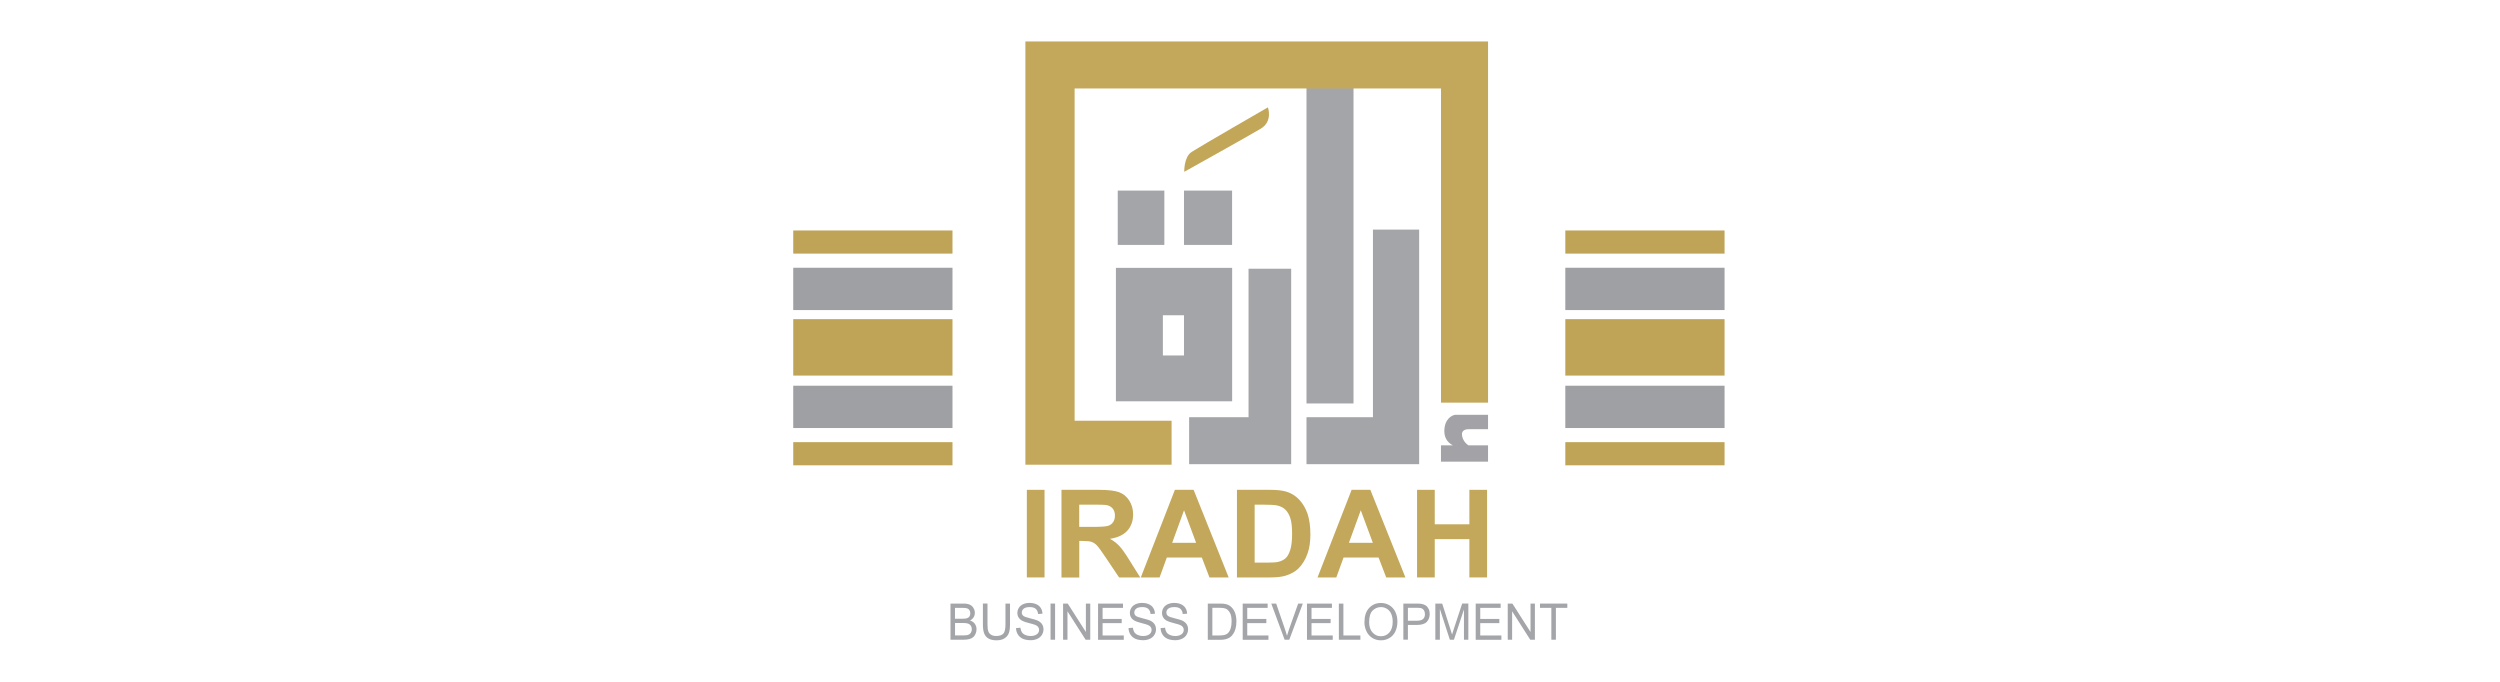
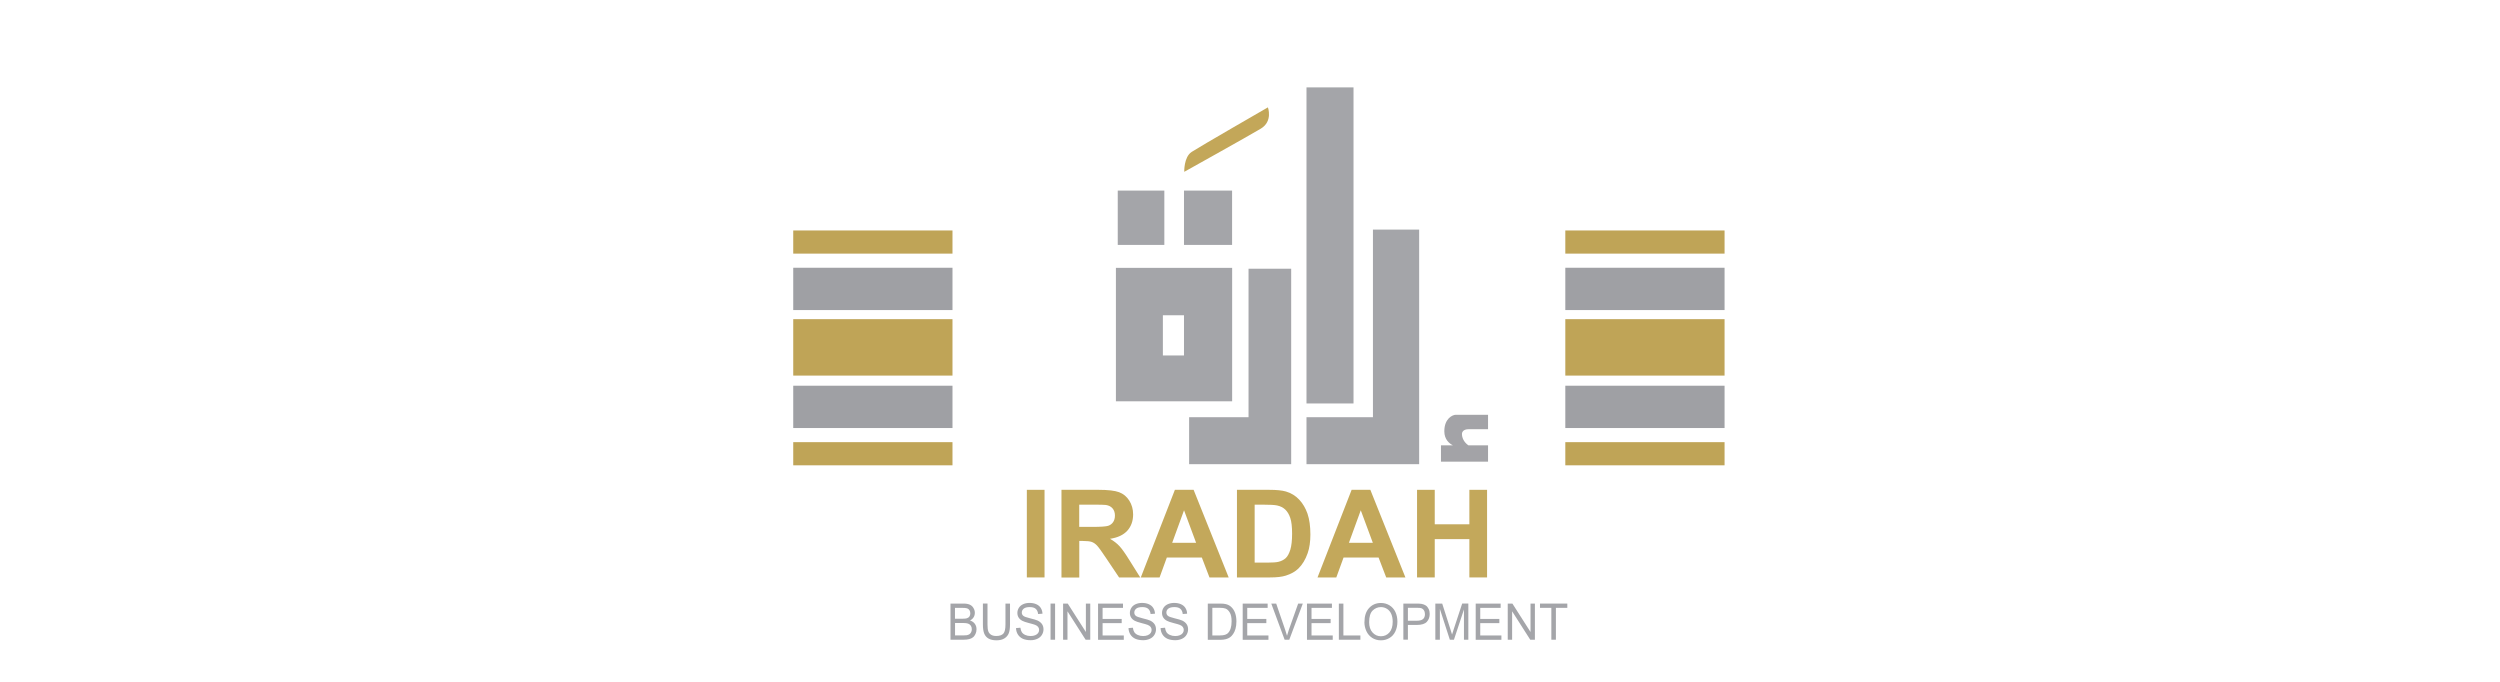
<svg xmlns="http://www.w3.org/2000/svg" id="a" viewBox="0 0 462 126.11">
  <defs>
    <style>.b{fill:#bfa457;}.c{fill:#9fa0a4;}.d{fill:#c3a759;}.e{fill:none;}.f{fill:#a4a5a9;}.g{fill:#c3a85b;}.h{fill:#a3a3a7;}</style>
  </defs>
  <rect class="e" width="462" height="126.11" />
  <g>
    <g>
      <g>
        <g>
          <path class="g" d="M189.76,106.71v-16.19h3.27v16.19h-3.27Z" />
          <path class="g" d="M196.16,106.71v-16.19h6.88c1.73,0,2.99,.15,3.77,.44,.78,.29,1.41,.81,1.88,1.55,.47,.75,.71,1.59,.71,2.55,0,1.21-.36,2.22-1.07,3.01-.72,.79-1.78,1.29-3.2,1.5,.71,.41,1.29,.86,1.75,1.36,.46,.49,1.08,1.37,1.86,2.63l1.98,3.16h-3.91l-2.36-3.52c-.84-1.26-1.41-2.05-1.72-2.38s-.64-.55-.98-.67-.89-.18-1.64-.18h-.66v6.76h-3.27Zm3.27-9.34h2.42c1.57,0,2.55-.07,2.94-.2,.39-.13,.7-.36,.92-.69,.22-.32,.33-.73,.33-1.21,0-.54-.15-.98-.44-1.32s-.7-.55-1.23-.63c-.26-.04-1.06-.06-2.38-.06h-2.55v4.11h0Z" />
          <path class="g" d="M227.06,106.71h-3.55l-1.41-3.68h-6.47l-1.34,3.68h-3.47l6.3-16.19h3.46l6.48,16.19h0Zm-6.02-6.4l-2.23-6.01-2.19,6.01h4.42Z" />
          <path class="g" d="M228.59,90.52h5.97c1.35,0,2.37,.1,3.08,.31,.95,.28,1.76,.77,2.44,1.49s1.19,1.59,1.55,2.62c.35,1.04,.53,2.31,.53,3.83,0,1.33-.16,2.48-.5,3.45-.41,1.18-.98,2.13-1.73,2.86-.57,.55-1.33,.98-2.3,1.29-.72,.23-1.68,.34-2.89,.34h-6.15v-16.19h0Zm3.27,2.73v10.72h2.44c.91,0,1.57-.05,1.97-.15,.53-.13,.97-.36,1.32-.67,.35-.32,.63-.84,.86-1.56,.22-.73,.33-1.71,.33-2.97s-.11-2.21-.33-2.88-.53-1.19-.93-1.57c-.4-.38-.9-.63-1.51-.76-.45-.1-1.35-.15-2.68-.15h-1.47Z" />
          <path class="g" d="M259.72,106.71h-3.55l-1.41-3.68h-6.47l-1.34,3.68h-3.47l6.3-16.19h3.46l6.48,16.19Zm-6.02-6.4l-2.23-6.01-2.19,6.01h4.42Z" />
          <path class="g" d="M261.87,106.71v-16.19h3.27v6.37h6.4v-6.37h3.27v16.19h-3.27v-7.08h-6.4v7.08h-3.27Z" />
        </g>
        <g>
          <path class="f" d="M175.65,118.22v-6.68h2.39c.49,0,.88,.07,1.17,.2,.29,.13,.53,.34,.69,.63,.17,.28,.25,.57,.25,.88,0,.29-.07,.56-.22,.81-.15,.25-.37,.45-.67,.61,.39,.12,.68,.32,.89,.61,.21,.29,.31,.62,.31,1.01,0,.31-.06,.6-.19,.87-.13,.27-.28,.48-.47,.62-.19,.15-.42,.26-.7,.33s-.62,.11-1.03,.11h-2.44Zm.84-3.88h1.38c.37,0,.64-.03,.8-.08,.22-.07,.38-.18,.48-.33,.11-.16,.16-.35,.16-.58s-.05-.42-.15-.58c-.1-.17-.25-.28-.44-.35-.19-.06-.51-.09-.97-.09h-1.27v2.02Zm0,3.08h1.59c.27,0,.47-.01,.57-.03,.19-.04,.36-.1,.49-.18,.13-.09,.24-.21,.32-.37,.09-.16,.13-.35,.13-.56,0-.25-.06-.47-.18-.65-.12-.18-.29-.31-.51-.39s-.53-.11-.93-.11h-1.48v2.3h0Z" />
          <path class="f" d="M185.81,111.54h.84v3.86c0,.67-.07,1.2-.22,1.6-.15,.39-.41,.72-.79,.96-.38,.25-.88,.37-1.49,.37s-1.08-.11-1.46-.32-.65-.53-.81-.94c-.16-.41-.24-.96-.24-1.68v-3.86h.85v3.86c0,.58,.05,1.01,.15,1.28,.1,.28,.28,.49,.53,.64s.56,.22,.92,.22c.62,0,1.06-.15,1.33-.44s.39-.86,.39-1.7v-3.86Z" />
          <path class="f" d="M187.77,116.07l.8-.07c.04,.34,.13,.61,.26,.82s.35,.39,.64,.52c.29,.13,.61,.2,.98,.2,.32,0,.61-.05,.85-.15s.43-.24,.55-.41c.12-.18,.18-.37,.18-.57s-.06-.39-.18-.55-.31-.29-.57-.39c-.17-.07-.55-.18-1.14-.33-.58-.15-.99-.29-1.23-.42-.31-.17-.53-.37-.68-.62-.15-.25-.22-.53-.22-.83,0-.34,.09-.65,.28-.95s.45-.51,.8-.67,.74-.23,1.17-.23c.47,0,.89,.08,1.25,.24,.36,.16,.64,.39,.83,.7,.19,.31,.3,.66,.31,1.05l-.81,.06c-.04-.42-.19-.74-.44-.96-.25-.22-.62-.32-1.11-.32s-.88,.1-1.11,.29c-.23,.2-.35,.43-.35,.71,0,.24,.08,.44,.25,.59,.16,.16,.58,.31,1.27,.48,.69,.16,1.15,.31,1.41,.42,.37,.18,.64,.41,.82,.68,.18,.28,.26,.59,.26,.95s-.1,.69-.29,1.01c-.19,.31-.47,.56-.84,.73s-.77,.26-1.23,.26c-.58,0-1.06-.09-1.45-.26-.39-.18-.7-.44-.92-.79-.22-.35-.34-.75-.35-1.2h-.01Z" />
          <path class="f" d="M194.14,118.22v-6.68h.84v6.68h-.84Z" />
          <path class="f" d="M196.46,118.22v-6.68h.86l3.35,5.25v-5.25h.81v6.68h-.86l-3.35-5.25v5.25h-.81Z" />
          <path class="f" d="M202.92,118.22v-6.68h4.61v.79h-3.77v2.05h3.53v.78h-3.53v2.28h3.92v.79h-4.76Z" />
          <path class="f" d="M208.56,116.07l.8-.07c.04,.34,.13,.61,.26,.82,.14,.22,.35,.39,.64,.52,.29,.13,.61,.2,.98,.2,.32,0,.61-.05,.85-.15,.25-.1,.43-.24,.55-.41,.12-.18,.18-.37,.18-.57s-.06-.39-.18-.55-.31-.29-.57-.39c-.17-.07-.55-.18-1.14-.33-.58-.15-.99-.29-1.23-.42-.31-.17-.53-.37-.68-.62-.15-.25-.22-.53-.22-.83,0-.34,.09-.65,.28-.95s.45-.51,.8-.67c.35-.15,.74-.23,1.17-.23,.47,0,.89,.08,1.25,.24,.36,.16,.64,.39,.83,.7,.19,.31,.3,.66,.31,1.05l-.81,.06c-.04-.42-.19-.74-.44-.96-.25-.22-.62-.32-1.11-.32s-.88,.1-1.11,.29c-.23,.2-.35,.43-.35,.71,0,.24,.08,.44,.25,.59,.16,.16,.58,.31,1.27,.48,.69,.16,1.15,.31,1.41,.42,.37,.18,.64,.41,.82,.68,.18,.28,.26,.59,.26,.95s-.1,.69-.29,1.01c-.19,.31-.47,.56-.84,.73s-.77,.26-1.23,.26c-.58,0-1.06-.09-1.45-.26-.39-.18-.7-.44-.92-.79-.22-.35-.34-.75-.35-1.2h-.01Z" />
          <path class="f" d="M214.5,116.07l.8-.07c.04,.34,.13,.61,.26,.82,.14,.22,.35,.39,.64,.52,.29,.13,.61,.2,.98,.2,.32,0,.61-.05,.85-.15,.25-.1,.43-.24,.55-.41,.12-.18,.18-.37,.18-.57s-.06-.39-.18-.55-.31-.29-.57-.39c-.17-.07-.55-.18-1.14-.33s-.99-.29-1.23-.42c-.31-.17-.53-.37-.68-.62-.15-.25-.22-.53-.22-.83,0-.34,.09-.65,.28-.95s.45-.51,.8-.67c.35-.15,.74-.23,1.17-.23,.47,0,.89,.08,1.25,.24,.36,.16,.64,.39,.83,.7,.19,.31,.3,.66,.31,1.05l-.81,.06c-.04-.42-.19-.74-.44-.96-.25-.22-.62-.32-1.11-.32s-.88,.1-1.12,.29-.35,.43-.35,.71c0,.24,.08,.44,.25,.59,.16,.16,.58,.31,1.27,.48,.69,.16,1.15,.31,1.41,.42,.37,.18,.64,.41,.82,.68,.18,.28,.26,.59,.26,.95s-.1,.69-.29,1.01c-.19,.31-.47,.56-.84,.73s-.77,.26-1.23,.26c-.58,0-1.06-.09-1.45-.26-.39-.18-.7-.44-.92-.79-.22-.35-.34-.75-.35-1.2h-.01Z" />
          <path class="f" d="M223.2,118.22v-6.68h2.2c.5,0,.88,.03,1.14,.1,.37,.09,.68,.25,.94,.48,.34,.3,.59,.68,.76,1.14s.25,.99,.25,1.59c0,.51-.06,.96-.17,1.35-.11,.39-.26,.72-.44,.97-.18,.26-.37,.46-.58,.61-.21,.15-.47,.26-.76,.34-.3,.07-.64,.12-1.02,.12h-2.3Zm.84-.79h1.36c.42,0,.75-.04,.99-.12,.24-.08,.43-.2,.57-.35,.2-.21,.36-.49,.47-.85,.11-.35,.17-.78,.17-1.29,0-.7-.11-1.24-.33-1.61-.22-.38-.48-.63-.8-.75-.23-.09-.59-.14-1.09-.14h-1.34v5.1h0Z" />
          <path class="f" d="M229.65,118.22v-6.68h4.61v.79h-3.77v2.05h3.53v.78h-3.53v2.28h3.92v.79h-4.76Z" />
          <path class="f" d="M237.4,118.22l-2.47-6.68h.91l1.66,4.85c.13,.39,.25,.75,.34,1.1,.1-.37,.21-.73,.34-1.1l1.72-4.85h.86l-2.5,6.68h-.86Z" />
          <path class="f" d="M241.53,118.22v-6.68h4.61v.79h-3.77v2.05h3.53v.78h-3.53v2.28h3.92v.79h-4.76Z" />
          <path class="f" d="M247.42,118.22v-6.68h.84v5.89h3.14v.79h-3.98Z" />
          <path class="f" d="M252.15,114.97c0-1.11,.28-1.98,.85-2.6s1.3-.94,2.2-.94c.59,0,1.12,.15,1.59,.44s.83,.7,1.08,1.23c.25,.53,.37,1.13,.37,1.79s-.13,1.29-.39,1.82c-.26,.54-.63,.94-1.11,1.21-.48,.28-.99,.41-1.55,.41-.6,0-1.14-.15-1.61-.45-.47-.31-.83-.72-1.07-1.24s-.37-1.08-.37-1.67h0Zm.87,.01c0,.8,.2,1.44,.62,1.9,.41,.46,.93,.7,1.55,.7s1.16-.23,1.57-.7c.41-.47,.61-1.13,.61-1.99,0-.54-.09-1.02-.26-1.42s-.43-.72-.77-.94-.72-.34-1.14-.34c-.6,0-1.11,.22-1.54,.64-.43,.43-.64,1.15-.64,2.15h0Z" />
          <path class="f" d="M259.34,118.22v-6.68h2.41c.42,0,.75,.02,.97,.06,.31,.06,.57,.16,.79,.31,.21,.15,.38,.37,.51,.64s.19,.58,.19,.91c0,.57-.17,1.05-.52,1.44-.35,.39-.97,.59-1.87,.59h-1.64v2.72h-.84Zm.84-3.51h1.65c.54,0,.93-.11,1.16-.32,.23-.21,.34-.51,.34-.9,0-.28-.07-.52-.2-.72-.13-.2-.31-.33-.53-.39-.14-.04-.41-.06-.79-.06h-1.63v2.39h0Z" />
          <path class="f" d="M265.25,118.22v-6.68h1.27l1.51,4.73c.14,.44,.24,.77,.31,.99,.07-.24,.19-.6,.34-1.07l1.53-4.65h1.14v6.68h-.81v-5.59l-1.85,5.59h-.76l-1.84-5.69v5.69h-.82Z" />
          <path class="f" d="M272.71,118.22v-6.68h4.61v.79h-3.77v2.05h3.53v.78h-3.53v2.28h3.91v.79h-4.75Z" />
          <path class="f" d="M278.63,118.22v-6.68h.86l3.35,5.25v-5.25h.81v6.68h-.86l-3.35-5.25v5.25h-.81Z" />
          <path class="f" d="M286.69,118.22v-5.89h-2.1v-.79h5.05v.79h-2.11v5.89h-.84Z" />
        </g>
      </g>
      <g>
        <polygon class="f" points="253.72 42.43 253.72 77.1 241.44 77.1 241.44 85.78 253.72 85.78 261.45 85.78 262.26 85.78 262.26 42.43 253.72 42.43" />
        <rect class="f" x="241.44" y="16.15" width="8.69" height="58.41" />
        <polygon class="f" points="230.73 49.66 230.73 77.1 219.75 77.1 219.75 85.78 230.73 85.78 236.79 85.78 238.61 85.78 238.61 49.66 230.73 49.66" />
        <path class="f" d="M218.8,49.5h-12.58v24.66h21.48v-24.66h-8.9Zm0,16.19h-3.9v-7.43h3.9v7.43Z" />
        <g>
          <rect class="f" x="206.56" y="35.22" width="8.61" height="10.04" />
          <rect class="f" x="218.8" y="35.22" width="8.89" height="10.04" />
        </g>
        <path class="d" d="M218.85,31.77s-.1-2.73,1.36-3.69c1.46-.96,14.1-8.24,14.1-8.24,0,0,.96,2.58-1.32,3.94-2.27,1.36-14.15,7.98-14.15,7.98h0Z" />
        <path class="h" d="M274.99,82.3h-3.63c-.89-.62-1.19-1.47-1.19-2.08,0-.96,1.23-.9,1.23-.9h3.59v-2.67h-5.95c-.62,0-2.13,.7-2.13,3.05,0,1.52,.93,2.27,1.59,2.6h-2.21v3.01h8.7v-3.01h0Z" />
-         <polygon class="g" points="269.54 7.66 266.3 7.66 198.59 7.66 191.32 7.66 189.49 7.66 189.49 85.88 191.32 85.88 198.59 85.88 216.51 85.88 216.51 77.75 198.59 77.75 198.59 16.35 266.3 16.35 266.3 74.41 274.99 74.41 274.99 7.66 269.54 7.66" />
      </g>
    </g>
    <g>
      <g>
        <rect class="b" x="146.59" y="42.59" width="29.43" height="4.28" />
        <rect class="b" x="146.59" y="81.71" width="29.43" height="4.28" />
        <rect class="b" x="146.59" y="58.98" width="29.43" height="10.43" />
        <rect class="c" x="146.59" y="49.48" width="29.43" height="7.82" />
        <rect class="c" x="146.59" y="71.28" width="29.43" height="7.82" />
      </g>
      <g>
        <rect class="b" x="289.27" y="42.59" width="29.43" height="4.28" />
        <rect class="b" x="289.27" y="81.71" width="29.43" height="4.28" />
        <rect class="b" x="289.27" y="58.98" width="29.43" height="10.43" />
        <rect class="c" x="289.27" y="49.48" width="29.43" height="7.82" />
        <rect class="c" x="289.27" y="71.28" width="29.43" height="7.82" />
      </g>
    </g>
  </g>
</svg>